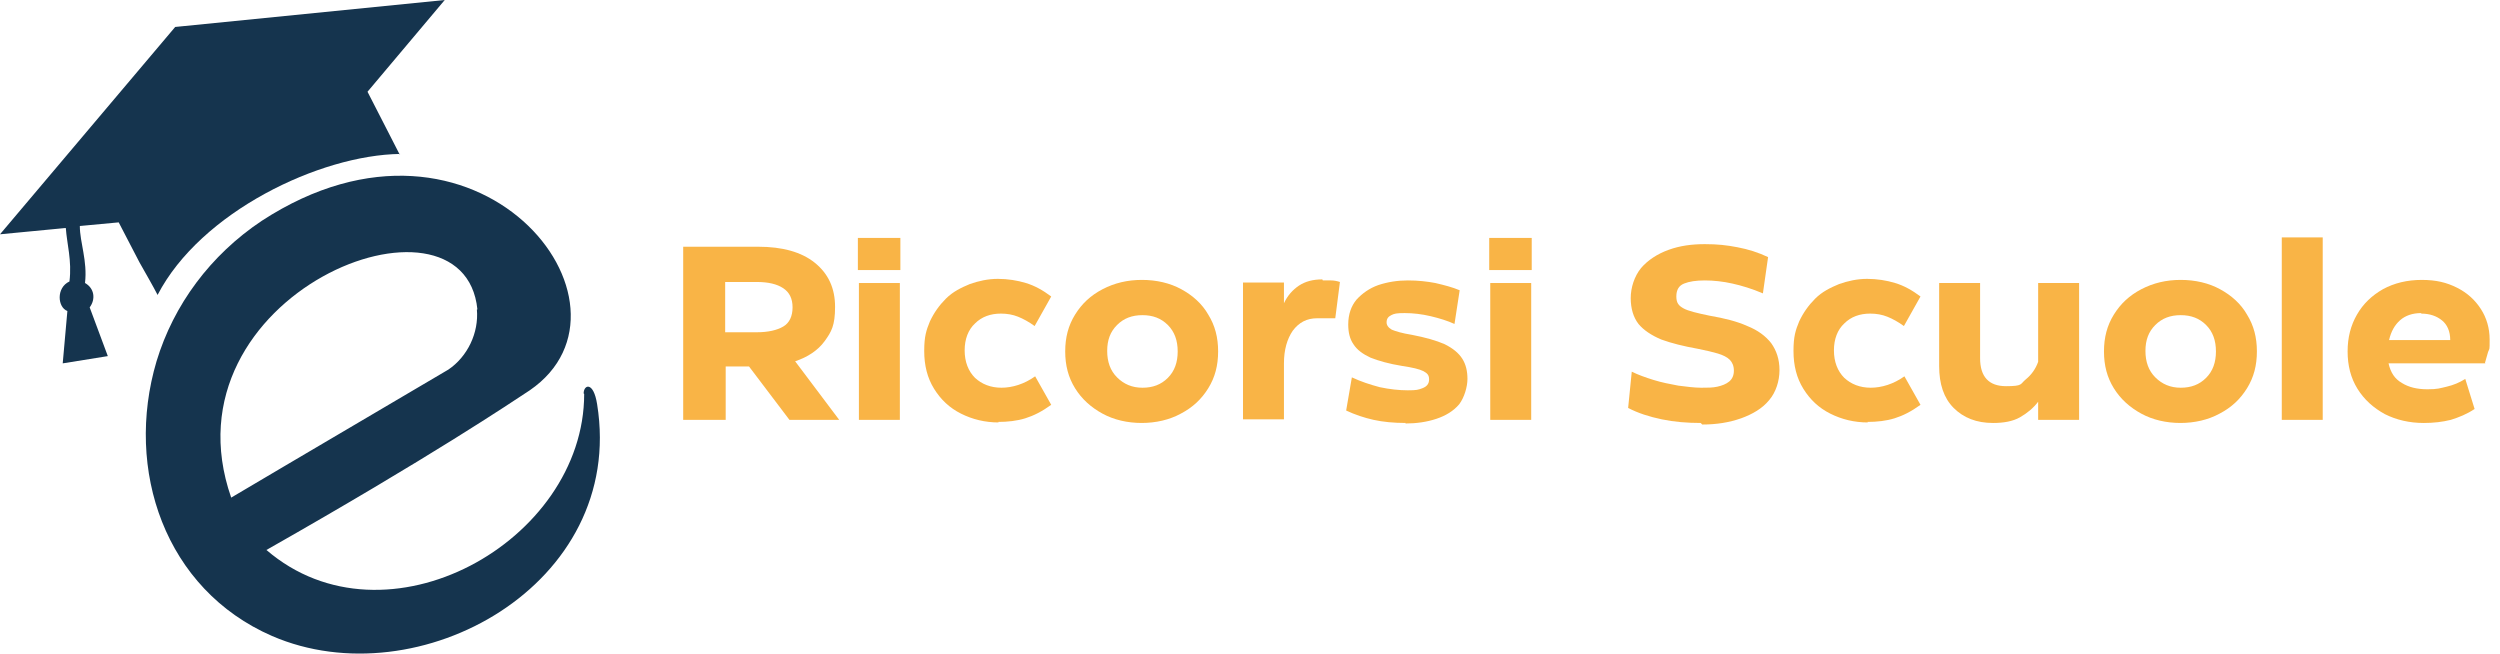
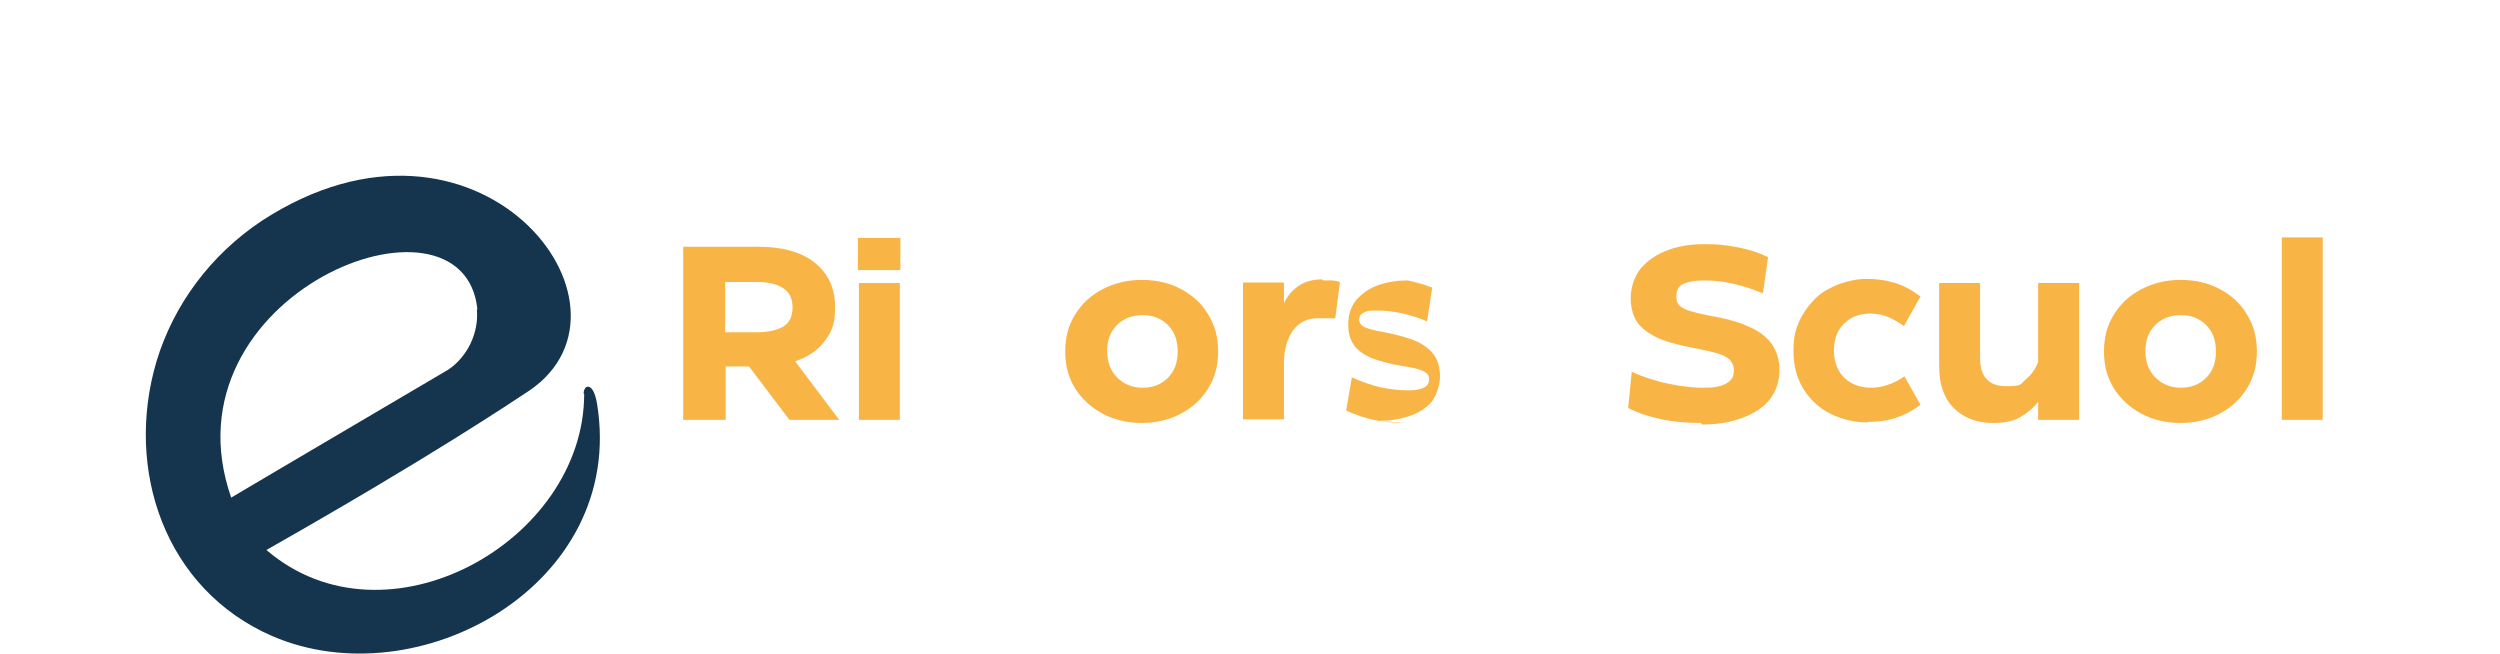
<svg xmlns="http://www.w3.org/2000/svg" id="Livello_1" version="1.1" viewBox="0 0 482.3 126.2">
  <defs>
    <style>
      .st0 {
        fill: none;
      }

      .st1 {
        fill: #f9b446;
      }

      .st2 {
        fill: #15344e;
      }

      .st3 {
        clip-path: url(#clippath);
      }
    </style>
    <clipPath id="clippath">
-       <rect class="st0" width="86.5" height="70.2" />
-     </clipPath>
+       </clipPath>
  </defs>
  <path class="st2" d="M112.7,76c0,28.5-38.3,49.9-61.3,30.1,31.9-18.1,47.3-28.5,50.8-30.8,23.9-16.4-10.1-59.8-51.7-32.7-9.9,6.6-17,16.2-20.3,27.1-6.2,20.9,1.6,44,22.3,53,28.2,12.2,68.3-9.9,62.7-44.7-.7-4.5-2.6-3.8-2.6-2.1ZM92,59.7c.4,4.5-1.8,9.1-5.5,11.6-28.9,17-41.9,24.7-41.9,24.7-13.7-39.3,44.9-62.3,47.5-36.3Z" />
  <g class="st3">
    <path class="st2" d="M77.1,29.8l-2.2-4.3-4-7.8L85.8,0l-52,5.2L0,45.2l12.5-1.2h.2c.2,3,1.2,6.3.7,10.3-2.6,1.2-2.3,5-.4,5.7l-.9,10.1,8.7-1.4-3.5-9.4c1.2-1.6.9-3.7-.9-4.7.5-4.3-1-7.8-1-11l7.5-.7,4,7.7c.9,1.6,2.8,4.9,3.5,6.3,8.3-16,31.3-27,46.8-27.2Z" />
  </g>
  <path class="st1" d="M161.8,81h-9.5l-7.8-10.3h-4.5v10.3h-8.2v-33.4h14.5c4.6,0,8.3,1,10.9,3.1s3.9,4.9,3.9,8.5-.7,4.8-2,6.6c-1.3,1.8-3.3,3.1-5.7,3.9l8.5,11.3ZM146,54.4h-6.1v9.7h6.1c2.2,0,3.9-.4,5.1-1.1,1.2-.7,1.8-2,1.8-3.7s-.6-2.9-1.8-3.7-2.9-1.2-5.1-1.2Z" />
  <path class="st1" d="M173.7,52.1h-8.2v-6.2h8.2v6.2ZM173.6,81h-7.9v-26.4h7.9v26.4Z" />
-   <path class="st1" d="M192.7,81.5c-2.7,0-5.1-.6-7.3-1.7s-3.9-2.7-5.2-4.8c-1.3-2.1-1.9-4.5-1.9-7.3s.4-4,1.1-5.7c.8-1.7,1.8-3.1,3.1-4.4s2.9-2.1,4.6-2.8c1.7-.6,3.5-1,5.4-1s3.8.3,5.4.8c1.7.5,3.3,1.4,4.9,2.6l-3.2,5.7c-1.1-.8-2.2-1.4-3.2-1.8-1-.4-2.1-.6-3.3-.6-2,0-3.7.6-5,1.9-1.3,1.2-2,3-2,5.2s.7,4,2,5.3c1.3,1.2,3,1.9,5.1,1.9s4.4-.7,6.5-2.2l3.1,5.5c-1.8,1.3-3.4,2.1-5,2.6-1.6.5-3.4.7-5.3.7Z" />
  <path class="st1" d="M220.3,81.6c-2.8,0-5.4-.6-7.6-1.8-2.2-1.2-4-2.8-5.3-4.9-1.3-2.1-1.9-4.4-1.9-7.1s.6-5,1.9-7.1c1.3-2.1,3-3.7,5.3-4.9,2.3-1.2,4.8-1.8,7.6-1.8s5.4.6,7.6,1.8c2.2,1.2,4,2.8,5.2,4.9,1.3,2.1,1.9,4.4,1.9,7.1s-.6,5-1.9,7.1c-1.3,2.1-3,3.7-5.3,4.9-2.2,1.2-4.8,1.8-7.6,1.8ZM220.4,74.8c2,0,3.6-.6,4.9-1.9,1.3-1.3,1.9-3,1.9-5.1s-.6-3.8-1.9-5.1c-1.3-1.3-2.9-1.9-4.9-1.9s-3.6.6-4.9,1.9c-1.3,1.3-1.9,2.9-1.9,5s.6,3.8,1.9,5.1c1.3,1.3,2.9,2,4.9,2Z" />
  <path class="st1" d="M255.2,54.1c.5,0,1,0,1.6,0,.5,0,1.1.1,1.7.3l-.9,7h-3.5c-2,0-3.5.8-4.7,2.4-1.1,1.6-1.7,3.7-1.7,6.3v10.8h-7.9v-26.4h7.9v4c.7-1.5,1.7-2.6,2.9-3.4,1.2-.8,2.7-1.2,4.5-1.2Z" />
-   <path class="st1" d="M271.2,81.6c-2.3,0-4.4-.2-6.2-.6-1.8-.4-3.6-1-5.3-1.8l1.1-6.4c1.7.8,3.5,1.4,5.4,1.9,1.9.4,3.7.6,5.4.6s2-.1,2.8-.4c.8-.3,1.3-.8,1.3-1.7s-.4-1.2-1.1-1.6c-.8-.4-2.1-.7-4.1-1-2.5-.4-4.6-1-6.1-1.6-1.5-.7-2.6-1.5-3.3-2.6-.7-1-1-2.3-1-3.8,0-2,.6-3.6,1.6-4.8,1.1-1.2,2.5-2.2,4.2-2.8,1.8-.6,3.7-.9,5.7-.9s3.7.2,5.3.5c1.7.4,3.3.8,4.7,1.4l-1,6.5c-1.3-.6-2.9-1.1-4.6-1.5-1.7-.4-3.4-.6-5-.6s-2,.1-2.6.4-.9.7-.9,1.4c0,.5.3,1,1,1.4.7.3,2,.7,3.9,1,2.6.5,4.7,1.1,6.3,1.8,1.6.8,2.7,1.7,3.4,2.8.7,1.1,1,2.4,1,3.9s-.6,3.6-1.6,4.9c-1.1,1.3-2.6,2.2-4.4,2.8-1.8.6-3.8.9-6,.9Z" />
-   <path class="st1" d="M295.5,52.1h-8.2v-6.2h8.2v6.2ZM295.4,81h-7.9v-26.4h7.9v26.4Z" />
+   <path class="st1" d="M271.2,81.6c-2.3,0-4.4-.2-6.2-.6-1.8-.4-3.6-1-5.3-1.8l1.1-6.4c1.7.8,3.5,1.4,5.4,1.9,1.9.4,3.7.6,5.4.6s2-.1,2.8-.4c.8-.3,1.3-.8,1.3-1.7s-.4-1.2-1.1-1.6c-.8-.4-2.1-.7-4.1-1-2.5-.4-4.6-1-6.1-1.6-1.5-.7-2.6-1.5-3.3-2.6-.7-1-1-2.3-1-3.8,0-2,.6-3.6,1.6-4.8,1.1-1.2,2.5-2.2,4.2-2.8,1.8-.6,3.7-.9,5.7-.9c1.7.4,3.3.8,4.7,1.4l-1,6.5c-1.3-.6-2.9-1.1-4.6-1.5-1.7-.4-3.4-.6-5-.6s-2,.1-2.6.4-.9.7-.9,1.4c0,.5.3,1,1,1.4.7.3,2,.7,3.9,1,2.6.5,4.7,1.1,6.3,1.8,1.6.8,2.7,1.7,3.4,2.8.7,1.1,1,2.4,1,3.9s-.6,3.6-1.6,4.9c-1.1,1.3-2.6,2.2-4.4,2.8-1.8.6-3.8.9-6,.9Z" />
  <path class="st1" d="M328.1,81.6c-2.6,0-5.1-.2-7.5-.7-2.4-.5-4.6-1.2-6.5-2.2l.7-7c1.2.6,2.6,1.1,4.2,1.6,1.6.5,3.2.8,4.8,1.1,1.6.2,3.1.4,4.4.4s2.2,0,3.1-.2c.9-.2,1.7-.5,2.3-1,.6-.5.9-1.2.9-2.1s-.3-1.6-.8-2.1c-.5-.5-1.3-.9-2.3-1.2-1-.3-2.3-.6-3.8-.9-2.8-.5-5.2-1.1-7.1-1.8-1.9-.8-3.4-1.8-4.4-3-1-1.3-1.5-3-1.5-5s.7-4.2,2-5.8c1.3-1.5,3.1-2.7,5.3-3.5,2.2-.8,4.5-1.1,7-1.1s4.2.2,6.3.6c2.1.4,4,1,5.9,1.9l-1,7c-2.1-.9-4.1-1.5-5.9-1.9-1.8-.4-3.6-.6-5.3-.6s-3,.2-4,.6c-1,.4-1.5,1.2-1.5,2.5s.5,1.8,1.4,2.3c.9.5,2.6.9,5,1.4,2.9.5,5.3,1.1,7.3,2,2,.8,3.5,1.9,4.6,3.3,1,1.4,1.6,3.1,1.6,5.2s-.7,4.3-2,5.8c-1.3,1.6-3.2,2.7-5.4,3.5-2.3.8-4.7,1.2-7.5,1.2Z" />
  <path class="st1" d="M360.4,81.5c-2.7,0-5.1-.6-7.3-1.7s-3.9-2.7-5.2-4.8c-1.3-2.1-1.9-4.5-1.9-7.3s.4-4,1.1-5.7c.8-1.7,1.8-3.1,3.1-4.4s2.9-2.1,4.6-2.8c1.7-.6,3.5-1,5.4-1s3.8.3,5.4.8c1.7.5,3.3,1.4,4.9,2.6l-3.2,5.7c-1.1-.8-2.2-1.4-3.2-1.8-1-.4-2.1-.6-3.3-.6-2,0-3.7.6-5,1.9-1.3,1.2-2,3-2,5.2s.7,4,2,5.3c1.3,1.2,3,1.9,5.1,1.9s4.4-.7,6.5-2.2l3.1,5.5c-1.8,1.3-3.4,2.1-5,2.6-1.6.5-3.4.7-5.3.7Z" />
  <path class="st1" d="M393.2,69.9v-15.3h7.9v26.4h-7.9v-3.5c-.9,1.2-2.1,2.2-3.5,3-1.4.8-3.2,1.1-5.2,1.1-3.2,0-5.7-1-7.6-2.9-1.9-1.9-2.8-4.6-2.8-8.1v-16h7.9v14.5c0,3.6,1.7,5.4,5,5.4s2.7-.4,3.8-1.3,1.9-2,2.4-3.4Z" />
  <path class="st1" d="M420.7,81.6c-2.8,0-5.4-.6-7.6-1.8-2.2-1.2-4-2.8-5.3-4.9-1.3-2.1-1.9-4.4-1.9-7.1s.6-5,1.9-7.1c1.3-2.1,3-3.7,5.3-4.9,2.3-1.2,4.8-1.8,7.6-1.8s5.4.6,7.6,1.8c2.2,1.2,4,2.8,5.2,4.9,1.3,2.1,1.9,4.4,1.9,7.1s-.6,5-1.9,7.1c-1.3,2.1-3,3.7-5.3,4.9-2.2,1.2-4.8,1.8-7.6,1.8ZM420.7,74.8c2,0,3.6-.6,4.9-1.9,1.3-1.3,1.9-3,1.9-5.1s-.6-3.8-1.9-5.1c-1.3-1.3-2.9-1.9-4.9-1.9s-3.6.6-4.9,1.9c-1.3,1.3-1.9,2.9-1.9,5s.6,3.8,1.9,5.1c1.3,1.3,2.9,2,4.9,2Z" />
  <path class="st1" d="M448.1,81h-7.9v-35.2h7.9v35.2Z" />
-   <path class="st1" d="M479.5,70.1h-18.7c.4,1.8,1.2,3,2.6,3.8,1.3.8,2.9,1.2,4.9,1.2s2.4-.2,3.7-.5c1.3-.3,2.5-.8,3.6-1.5l1.8,5.8c-1.5,1-3,1.6-4.6,2.1-1.6.4-3.3.6-5.2.6-2.8,0-5.3-.6-7.5-1.7-2.2-1.2-4-2.8-5.3-4.9-1.3-2.1-1.9-4.5-1.9-7.2s.6-5,1.8-7.1c1.2-2.1,2.9-3.7,5-4.9,2.2-1.2,4.7-1.8,7.5-1.8s4.8.5,6.8,1.5c2,1,3.5,2.4,4.6,4.1,1.1,1.7,1.7,3.7,1.7,5.9s0,1.6-.3,2.4c-.2.7-.4,1.4-.6,2.1ZM467.1,60.4c-1.7,0-3.1.5-4.1,1.4-1,.9-1.7,2.1-2.1,3.8h11.8c0-1.7-.6-3-1.6-3.8-1-.8-2.3-1.3-4-1.3Z" />
</svg>